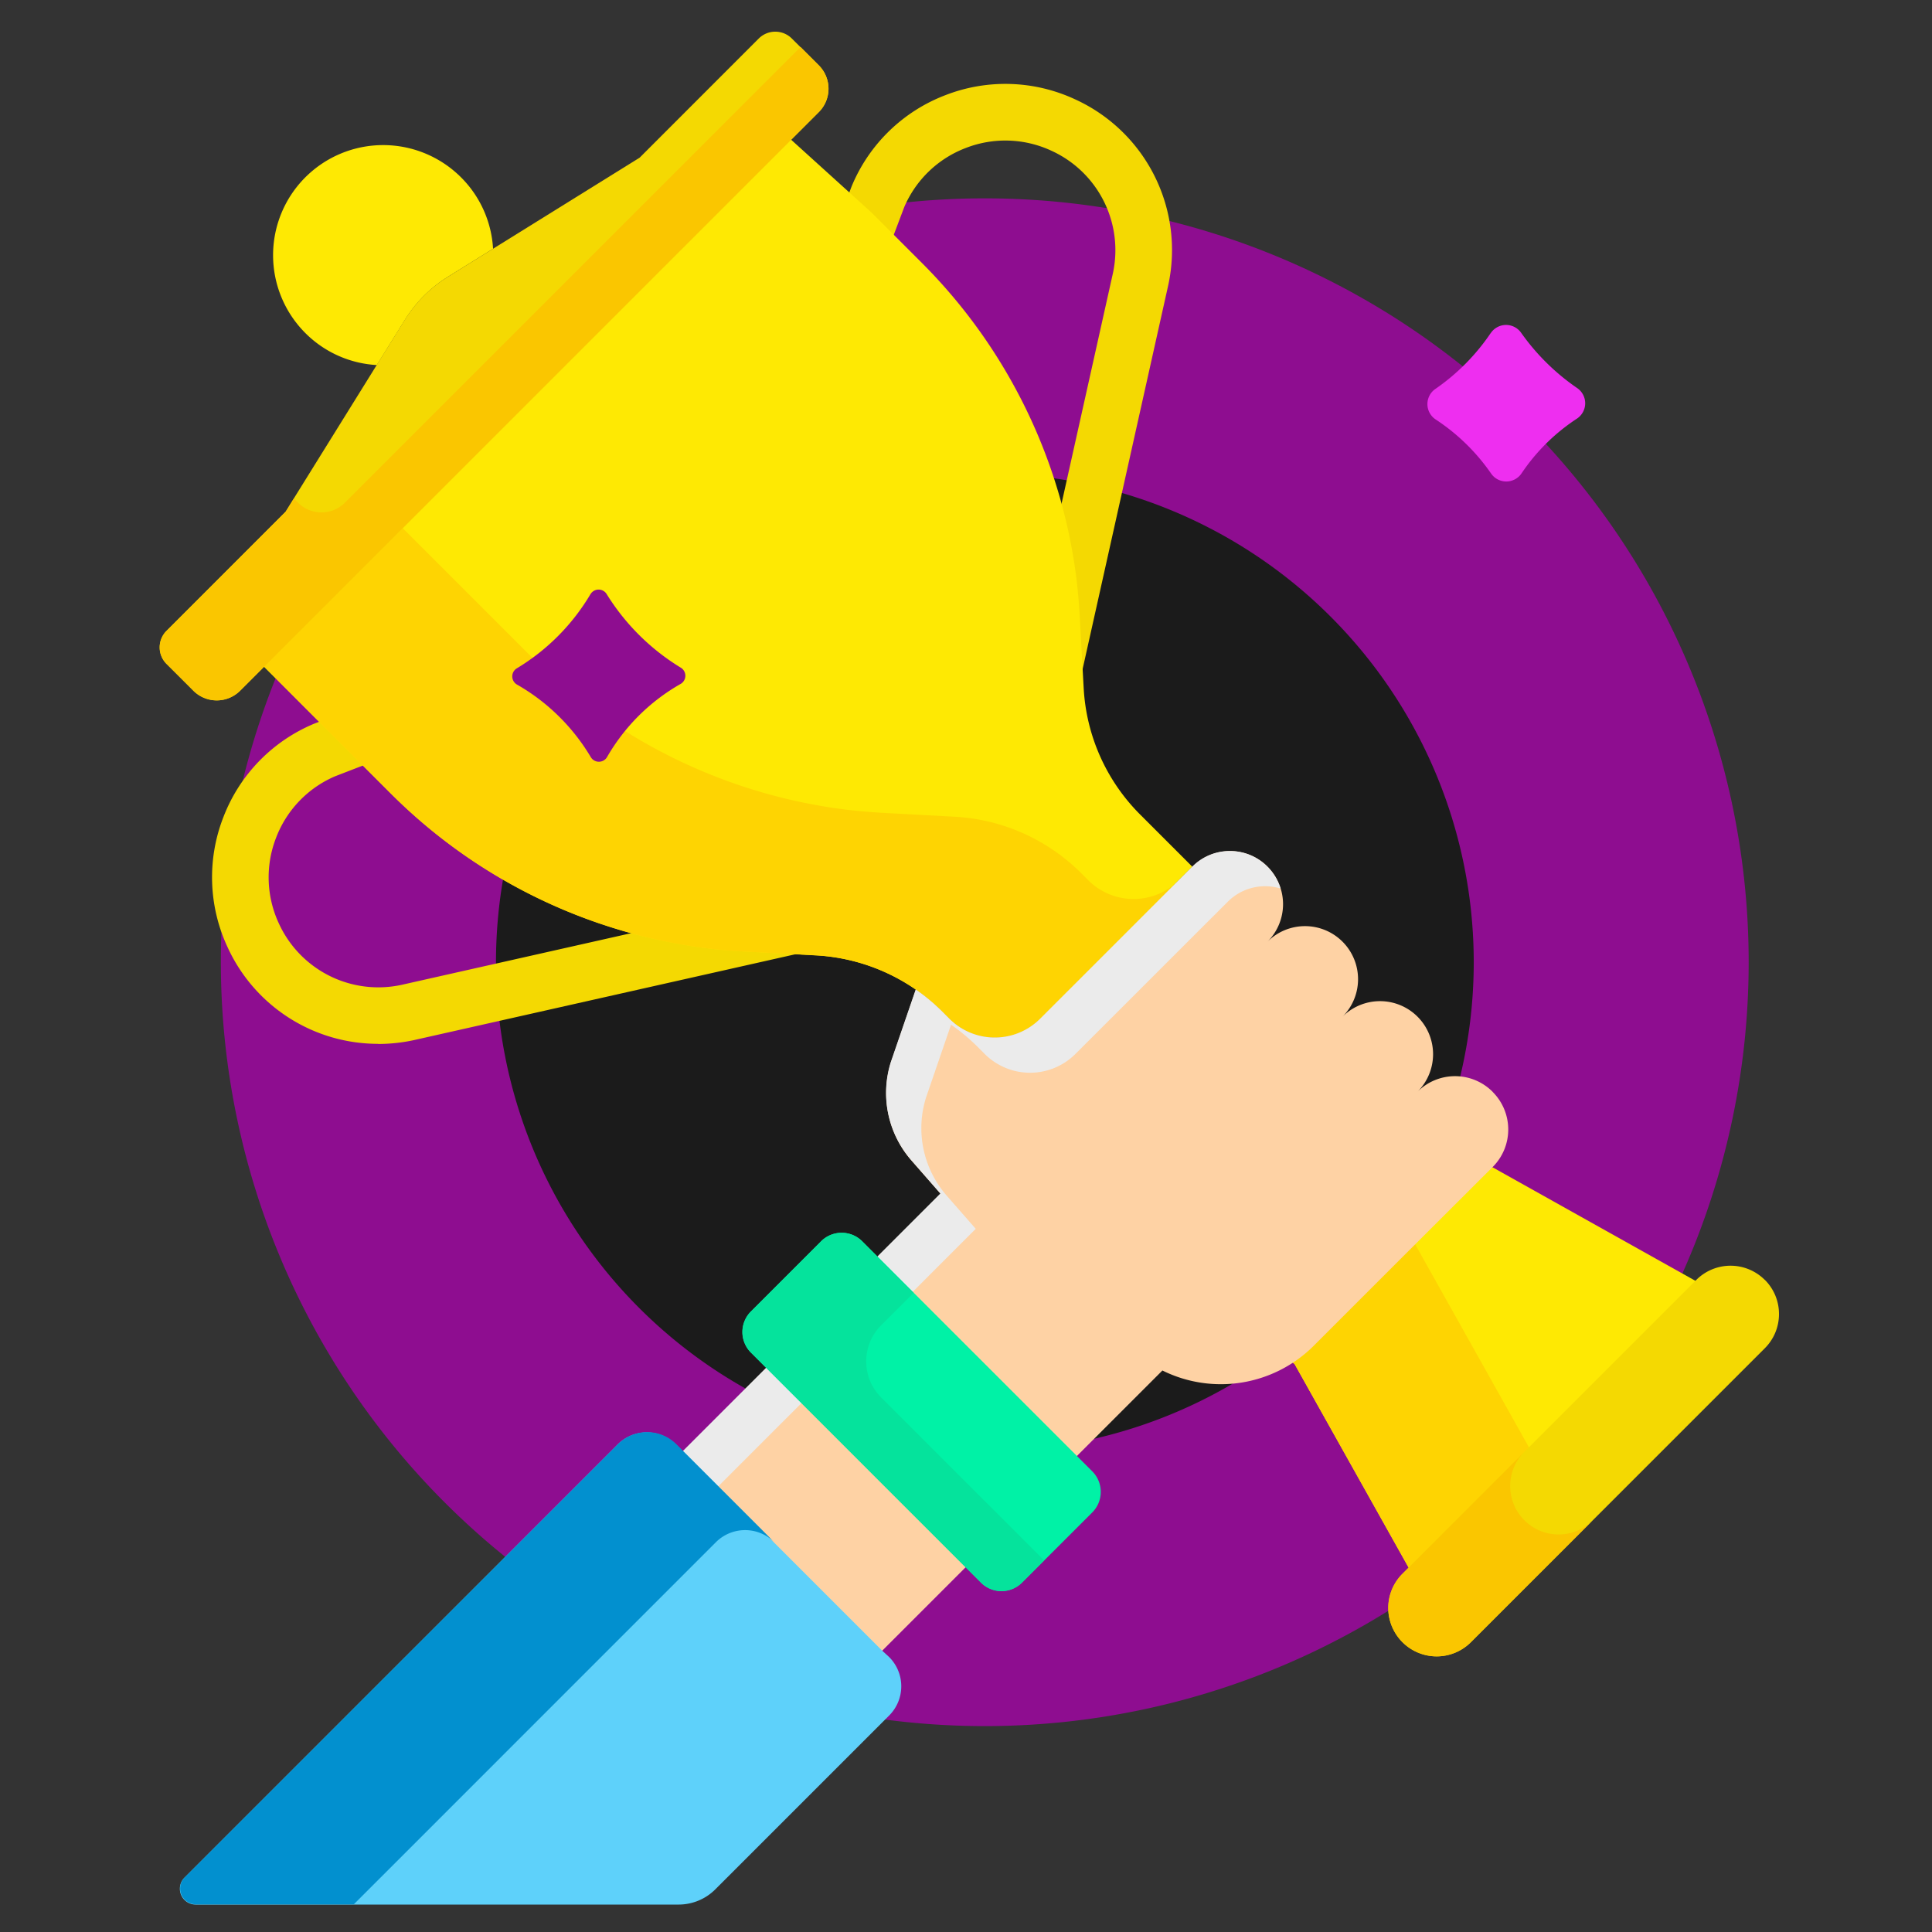
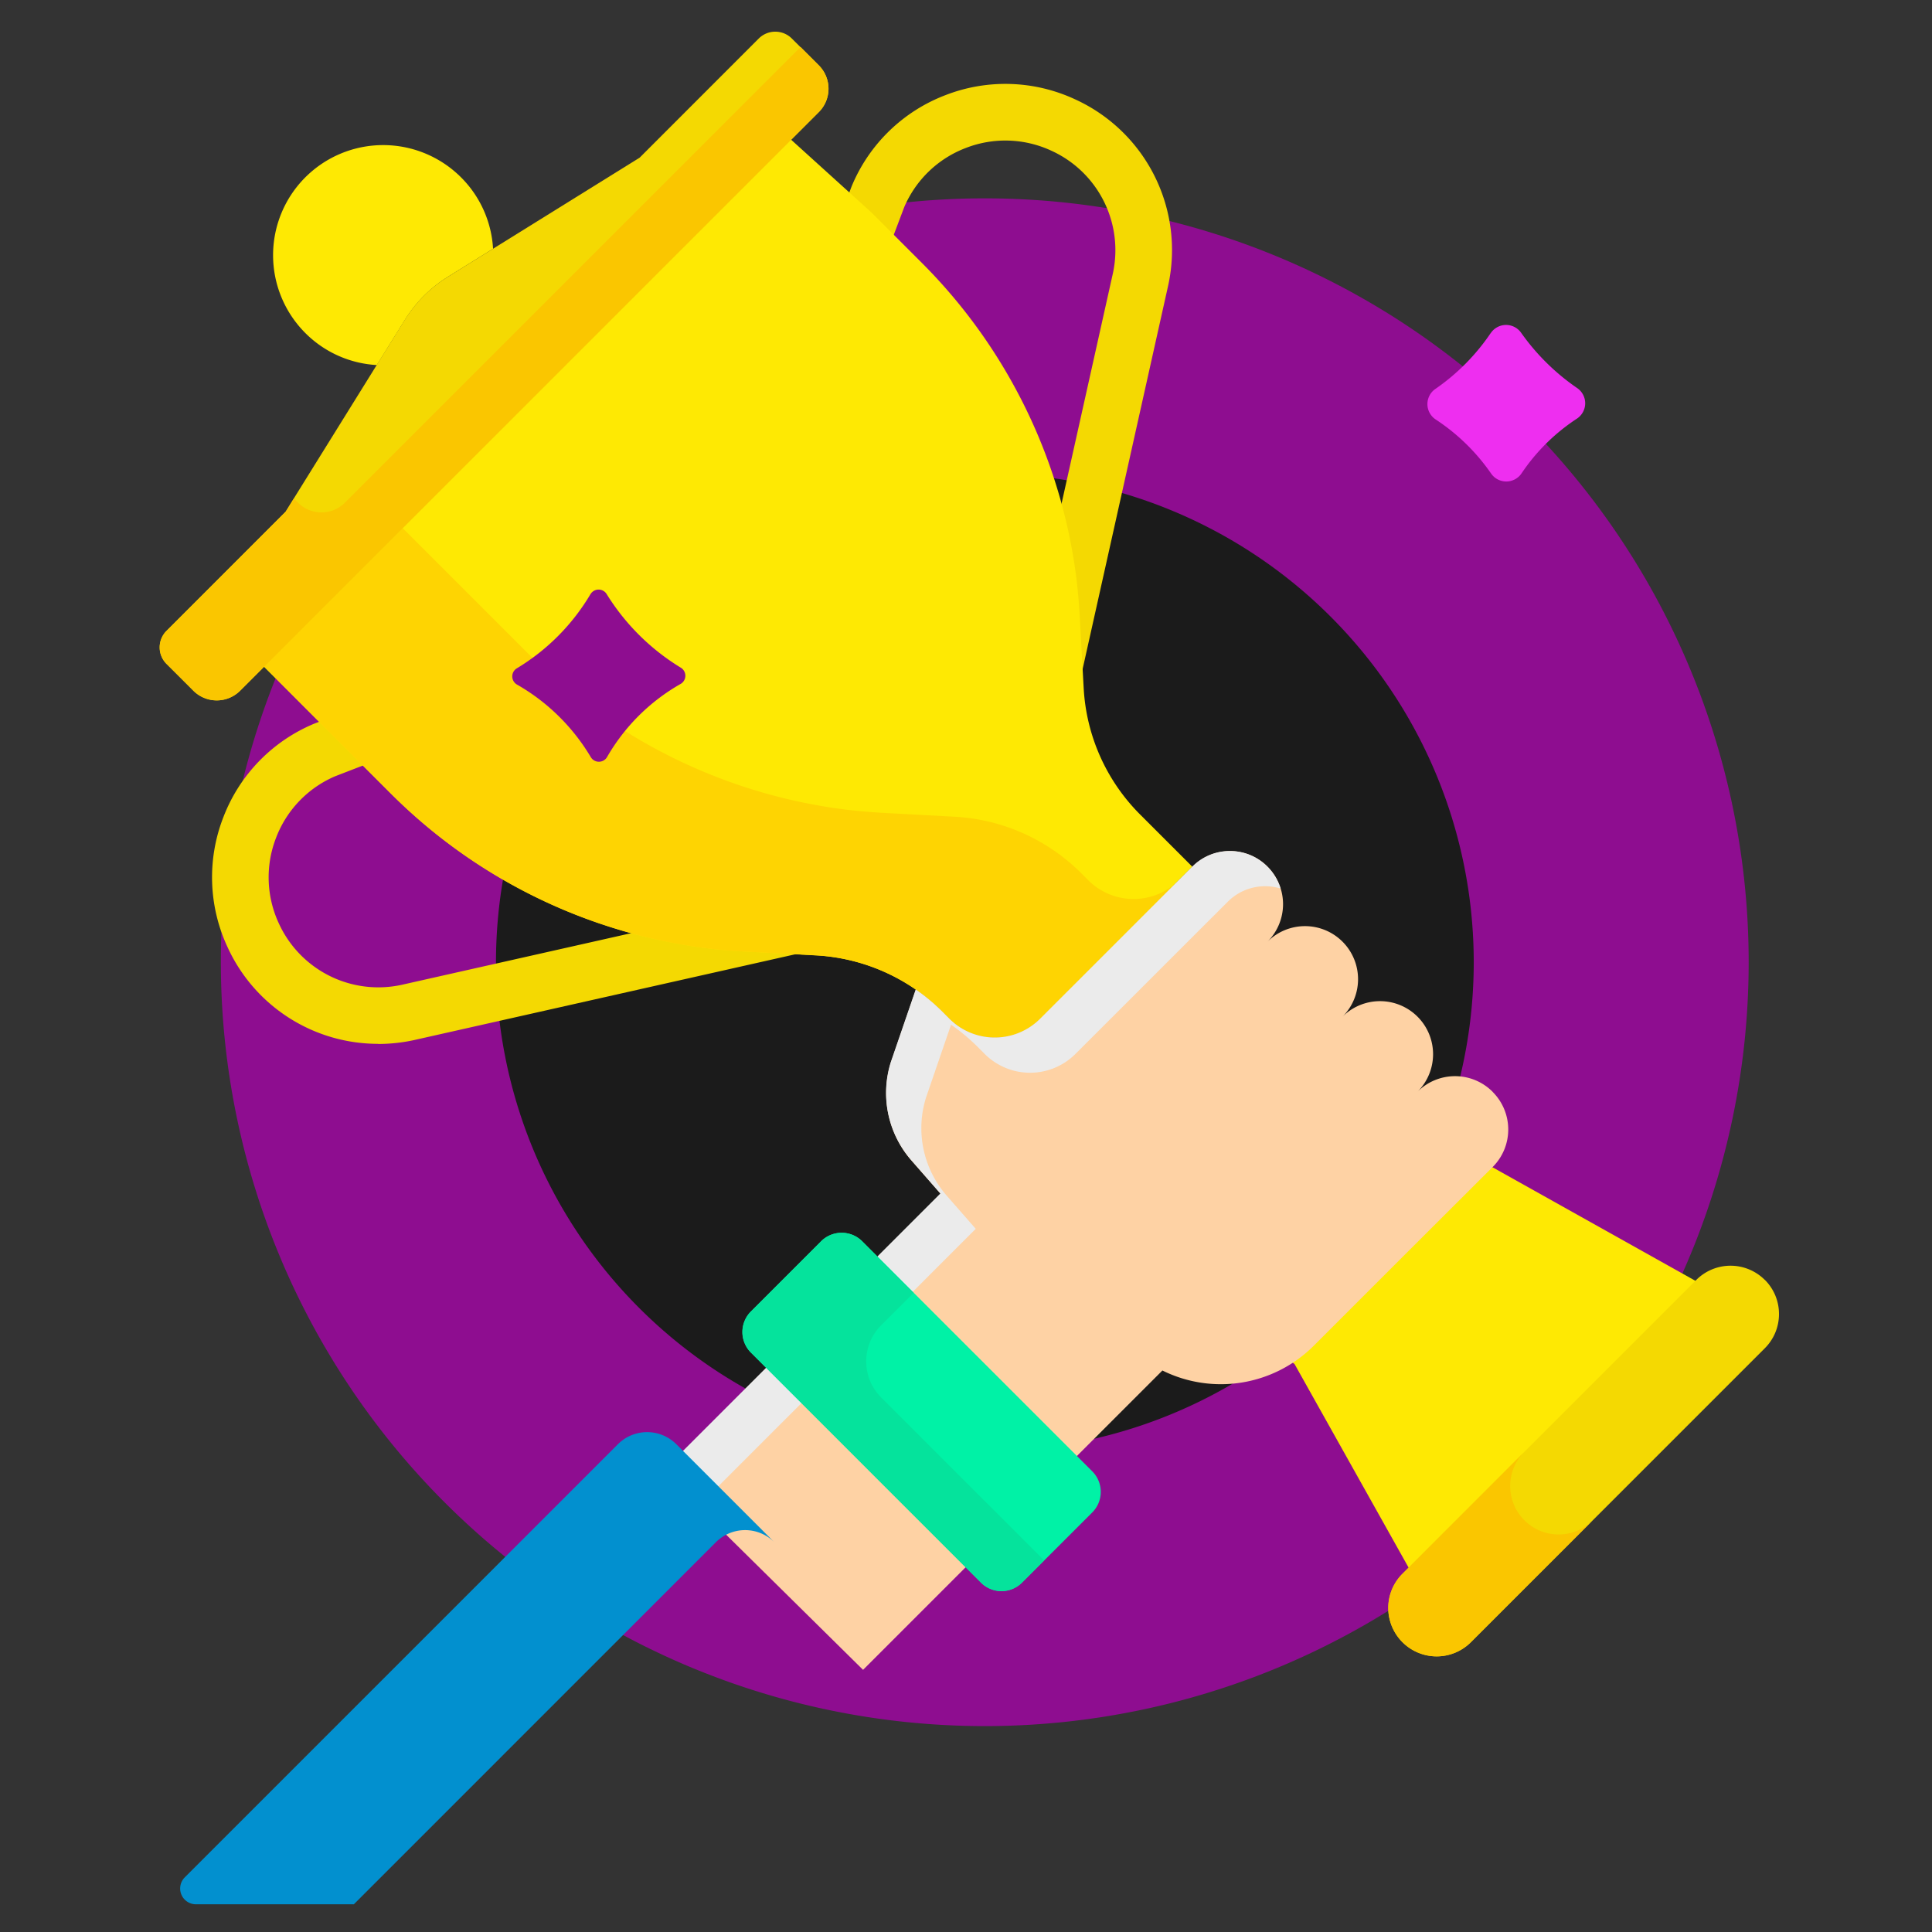
<svg xmlns="http://www.w3.org/2000/svg" width="62.894" height="62.895" viewBox="0 0 62.894 62.895">
  <rect x="0" y="0" width="62.894" height="62.895" fill="#333333" stroke="none" />
  <defs>
    <clipPath id="clip-path">
      <path id="path4413" d="M0-682.665H62.894v62.894H0Z" transform="translate(0 682.665)" />
    </clipPath>
  </defs>
  <g id="_08" data-name="08" transform="translate(0 682.665)">
    <g id="g4409" transform="translate(0 -682.665)">
      <g id="g4411" clip-path="url(#clip-path)">
        <g id="g4417" transform="translate(7.194 6.457)">
          <path id="path4419" d="M-490.1-245.048a24.868,24.868,0,0,1-24.868,24.867,24.868,24.868,0,0,1-24.868-24.867,24.868,24.868,0,0,1,24.868-24.867A24.868,24.868,0,0,1-490.1-245.048" transform="translate(539.832 269.915)" fill="#8e0d90" />
        </g>
        <g id="g4421" transform="translate(16.147 15.41)">
          <path id="path4423" d="M-313.651-156.826a15.915,15.915,0,0,1-15.915,15.915,15.915,15.915,0,0,1-15.915-15.915,15.915,15.915,0,0,1,15.915-15.915,15.915,15.915,0,0,1,15.915,15.915" transform="translate(345.48 172.741)" fill="#1b1b1b" />
        </g>
        <g id="g4425" transform="translate(26.653 2.733)">
          <path id="path4427" d="M-70.061-220.565a.929.929,0,0,1-.2-.022.921.921,0,0,1-.7-1.1l3.367-15.1a3.557,3.557,0,0,0-2.007-3.989,3.552,3.552,0,0,0-2.787-.086,3.551,3.551,0,0,0-2,1.924l-1,2.647a.921.921,0,0,1-1.188.535.921.921,0,0,1-.535-1.188l1.009-2.665.014-.034a5.379,5.379,0,0,1,3.035-2.938,5.379,5.379,0,0,1,4.222.131,5.392,5.392,0,0,1,3.037,6.056l-3.369,15.106a.922.922,0,0,1-.9.721" transform="translate(77.171 242.948)" fill="#f4d902" />
        </g>
        <g id="g4429" transform="translate(6.903 22.634)">
          <path id="path4431" d="M-53.3-111.808a5.385,5.385,0,0,1-4.909-3.158,5.378,5.378,0,0,1-.131-4.222,5.378,5.378,0,0,1,2.938-3.035l.028-.011,2.222-.858a.921.921,0,0,1,1.191.528.921.921,0,0,1-.528,1.191l-2.207.852a3.55,3.55,0,0,0-1.927,2,3.551,3.551,0,0,0,.086,2.787,3.561,3.561,0,0,0,4,2.005l14.626-3.292a.922.922,0,0,1,1.1.7.922.922,0,0,1-.7,1.1l-14.636,3.294a5.549,5.549,0,0,1-1.157.123" transform="translate(58.709 123.155)" fill="#f4d902" />
        </g>
        <g id="g4433" transform="translate(40.305 36.562)">
          <path id="path4435" d="M-146.691-50.58l-6.611-3.7-1.725-1.429-6.55,6.423,1.838,1.417,3.713,6.627.935.935,9.484-9.484Z" transform="translate(161.577 55.713)" fill="#fee903" />
        </g>
        <g id="g4437" transform="translate(7.537 3.657)">
          <path id="path4439" d="M-291.4-225.2a6.3,6.3,0,0,1-1.836-4.112l-.128-2.326c-.021-.394-.056-.786-.1-1.176a17.652,17.652,0,0,0-5.04-10.342l-1.637-1.637-3.6-3.261-17.228,16.986,3.55,3.552,1.636,1.636a17.656,17.656,0,0,0,10.342,5.04q.584.072,1.176.1l2.328.126A6.313,6.313,0,0,1-298.7-219.5a6.287,6.287,0,0,1,.866.722l.23.231a2.09,2.09,0,0,0,2.953,0l4.952-4.952Z" transform="translate(320.977 248.057)" fill="#fee903" />
        </g>
        <g id="g4441" transform="translate(40.305 39.103)">
-           <path id="path4443" d="M-102.5-88.156l-.935-.935-3.714-6.627-1.795-1.384-3.958,3.882,1.838,1.417,3.713,6.627.935.935,9.484-9.484Z" transform="translate(112.902 97.102)" fill="#fed402" />
-         </g>
+           </g>
        <g id="g4445" transform="translate(7.537 16.16)">
          <path id="path4447" d="M-303.911-123.129a2.09,2.09,0,0,1-2.953,0l-.23-.231a6.287,6.287,0,0,0-.866-.722,6.312,6.312,0,0,0-3.245-1.114l-2.328-.126q-.592-.033-1.176-.1a17.654,17.654,0,0,1-10.342-5.04l-1.636-1.636-3.519-3.52-4.546,4.483,3.55,3.552,1.636,1.636a17.656,17.656,0,0,0,10.342,5.04q.584.072,1.176.1l2.328.126a6.313,6.313,0,0,1,3.245,1.114,6.286,6.286,0,0,1,.866.722l.23.231a2.09,2.09,0,0,0,2.953,0l4.952-4.952Z" transform="translate(334.753 135.624)" fill="#fed402" />
        </g>
        <g id="g4449" transform="translate(8.887 4.725)">
          <path id="path4451" d="M-70.562-33.255l-1.465.91a4.354,4.354,0,0,0-1.4,1.4l-.916,1.474a3.565,3.565,0,0,1-2.328-1.043,3.585,3.585,0,0,1,0-5.068,3.585,3.585,0,0,1,5.069,0,3.568,3.568,0,0,1,1.043,2.326" transform="translate(77.723 36.63)" fill="#fee903" />
        </g>
        <g id="g4453" transform="translate(5.198 1.028)">
-           <path id="path4455" d="M-211.442-10.8a1.077,1.077,0,0,1,0,1.524l-.78.78-5.472,5.473-6.332,6.332L-229.5,8.777l-.78.78a1.077,1.077,0,0,1-1.524,0l-.873-.872a.761.761,0,0,1,0-1.076L-228.8,3.73l2.964-4.771.916-1.474a4.353,4.353,0,0,1,1.4-1.4l1.465-.91,4.78-2.97,3.878-3.879a.762.762,0,0,1,1.077,0Z" transform="translate(232.899 11.9)" fill="#f4d902" />
+           <path id="path4455" d="M-211.442-10.8a1.077,1.077,0,0,1,0,1.524L-229.5,8.777l-.78.78a1.077,1.077,0,0,1-1.524,0l-.873-.872a.761.761,0,0,1,0-1.076L-228.8,3.73l2.964-4.771.916-1.474a4.353,4.353,0,0,1,1.4-1.4l1.465-.91,4.78-2.97,3.878-3.879a.762.762,0,0,1,1.077,0Z" transform="translate(232.899 11.9)" fill="#f4d902" />
        </g>
        <g id="g4457" transform="translate(5.198 1.53)">
          <path id="path4459" d="M-205.594,0l-2.252,2.252-6.332,6.332-5.471,5.471-.78.78a1.077,1.077,0,0,1-1.524,0l-.136-.136-.266.428-3.879,3.879a.761.761,0,0,0,0,1.076l.873.872a1.077,1.077,0,0,0,1.524,0l.78-.78,5.471-5.471,6.332-6.333,5.473-5.472.78-.78a1.077,1.077,0,0,0,0-1.524Z" transform="translate(226.458)" fill="#fac600" />
        </g>
        <g id="g4461" transform="translate(21.566 27.707)">
          <path id="path4463" d="M-266.281-77.182a1.727,1.727,0,0,0-2.442,0,1.725,1.725,0,0,0,.506-1.221,1.725,1.725,0,0,0-.506-1.221,1.727,1.727,0,0,0-2.442,0,1.725,1.725,0,0,0,.506-1.221,1.726,1.726,0,0,0-.506-1.221,1.727,1.727,0,0,0-2.442,0,1.726,1.726,0,0,0,0-2.442,1.717,1.717,0,0,0-1.221-.506,1.718,1.718,0,0,0-1.221.506l-4.956,4.957a2.09,2.09,0,0,1-2.953,0l-.23-.231a6.283,6.283,0,0,0-.866-.722l-.812,2.365a3.334,3.334,0,0,0,.671,3.2l.945,1.08-9.052,9.053,6.529,6.445,9.745-9.745h0a4.279,4.279,0,0,0,4.928-.807l2.924-2.924,2.9-2.894a1.723,1.723,0,0,0,.506-1.221,1.728,1.728,0,0,0-.506-1.222" transform="translate(293.303 85.014)" fill="#fed2a4" />
        </g>
        <g id="g4465" transform="translate(21.566 27.707)">
          <path id="path4467" d="M-11.379-210.307l9.044-9.046-.945-1.08a3.334,3.334,0,0,1-.671-3.2l.812-2.365a6.305,6.305,0,0,1,.866.722l.23.231a2.09,2.09,0,0,0,2.953,0L5.868-230a1.718,1.718,0,0,1,1.221-.506,1.735,1.735,0,0,1,.5.075,1.716,1.716,0,0,0-.43-.716,1.717,1.717,0,0,0-1.221-.506,1.717,1.717,0,0,0-1.221.506l-4.957,4.956a2.09,2.09,0,0,1-2.953,0l-.23-.231a6.287,6.287,0,0,0-.866-.722l-.812,2.365a3.334,3.334,0,0,0,.671,3.195l.945,1.08-9.052,9.053Z" transform="translate(12.533 231.649)" fill="#ebebeb" />
        </g>
        <g id="g4469" transform="translate(45.193 41.201)">
          <path id="path4471" d="M-120.795-4.548a1.568,1.568,0,0,1,.462,1.114,1.568,1.568,0,0,1-.462,1.114l-9.568,9.568a1.575,1.575,0,0,1-2.228,0,1.575,1.575,0,0,1-.462-1.114,1.571,1.571,0,0,1,.462-1.113l.2-.2,9.335-9.335.032-.032a1.576,1.576,0,0,1,2.228,0" transform="translate(133.053 5.01)" fill="#f4d902" />
        </g>
        <g id="g4473" transform="translate(45.193 47.06)">
          <path id="path4475" d="M-43.666-23.943a1.576,1.576,0,0,1-.462-1.114,1.57,1.57,0,0,1,.462-1.113l.2-.2L-47.434-22.4l-.2.2a1.57,1.57,0,0,0-.462,1.113,1.575,1.575,0,0,0,.462,1.114,1.575,1.575,0,0,0,2.228,0l3.969-3.969a1.575,1.575,0,0,1-2.228,0" transform="translate(48.097 26.373)" fill="#fac600" />
        </g>
        <g id="g4477" transform="translate(24.164 40.127)">
          <path id="path4479" d="M-112.27-76.573a.947.947,0,0,1,0,1.339l-2.285,2.284a.945.945,0,0,1-1.338,0l-.5-.5-6.487-6.487-.5-.5a.947.947,0,0,1,0-1.339l2.284-2.284a.947.947,0,0,1,1.339,0l.5.5h0l6.487,6.487h0Z" transform="translate(123.663 84.343)" fill="#00f2a6" />
        </g>
        <g id="g4481" transform="translate(24.164 40.127)">
          <path id="path4483" d="M-44.538-52.853h0a1.659,1.659,0,0,1,0-2.346l1.06-1.06-1.177-1.177h0l-.5-.5a.947.947,0,0,0-1.339,0l-2.284,2.284a.947.947,0,0,0,0,1.339l.5.5,6.487,6.487.5.5a.945.945,0,0,0,1.338,0l.721-.72Z" transform="translate(49.058 58.217)" fill="#05e39c" />
        </g>
        <g id="g4485" transform="translate(5.86 46.621)">
-           <path id="path4487" d="M-227.509-72.168a1.345,1.345,0,0,1,0,1.9l-5.656,5.656a1.691,1.691,0,0,1-1.2.5h-15.721a.514.514,0,0,1-.364-.878l14.1-14.1a1.345,1.345,0,0,1,1.9,0l.221.221,6.487,6.487Z" transform="translate(250.596 79.492)" fill="#5ed1fa" />
-         </g>
+           </g>
        <g id="g4489" transform="translate(5.86 46.62)">
          <path id="path4491" d="M-171.914-35.325a1.345,1.345,0,0,1,1.9,0l-2.969-2.969-.221-.221a1.345,1.345,0,0,0-1.9,0l-14.1,14.1a.514.514,0,0,0,.364.878h5.139Z" transform="translate(189.36 38.909)" fill="#0290cf" />
        </g>
        <g id="g4493" transform="translate(46.47 10.577)">
          <path id="path4495" d="M-20.3-2.626A6.909,6.909,0,0,1-22.092-.814a.6.6,0,0,0,0,1,6.578,6.578,0,0,1,1.8,1.753.6.6,0,0,0,.992.008A6.374,6.374,0,0,1-17.488.156a.6.6,0,0,0,0-.994,7.264,7.264,0,0,1-1.823-1.8.6.6,0,0,0-.988.014" transform="translate(22.358 2.892)" fill="#ee2ef0" />
        </g>
        <g id="g4497" transform="translate(16.673 19.193)">
          <path id="path4499" d="M-25.146-1.434a6.954,6.954,0,0,1-2.4,2.418.307.307,0,0,0,0,.525,6.608,6.608,0,0,1,2.406,2.361.307.307,0,0,0,.533,0,6.425,6.425,0,0,1,2.4-2.382A.307.307,0,0,0-22.2.967a7.317,7.317,0,0,1-2.421-2.4.307.307,0,0,0-.524,0" transform="translate(27.697 1.58)" fill="#8e0d90" />
        </g>
      </g>
    </g>
  </g>
</svg>